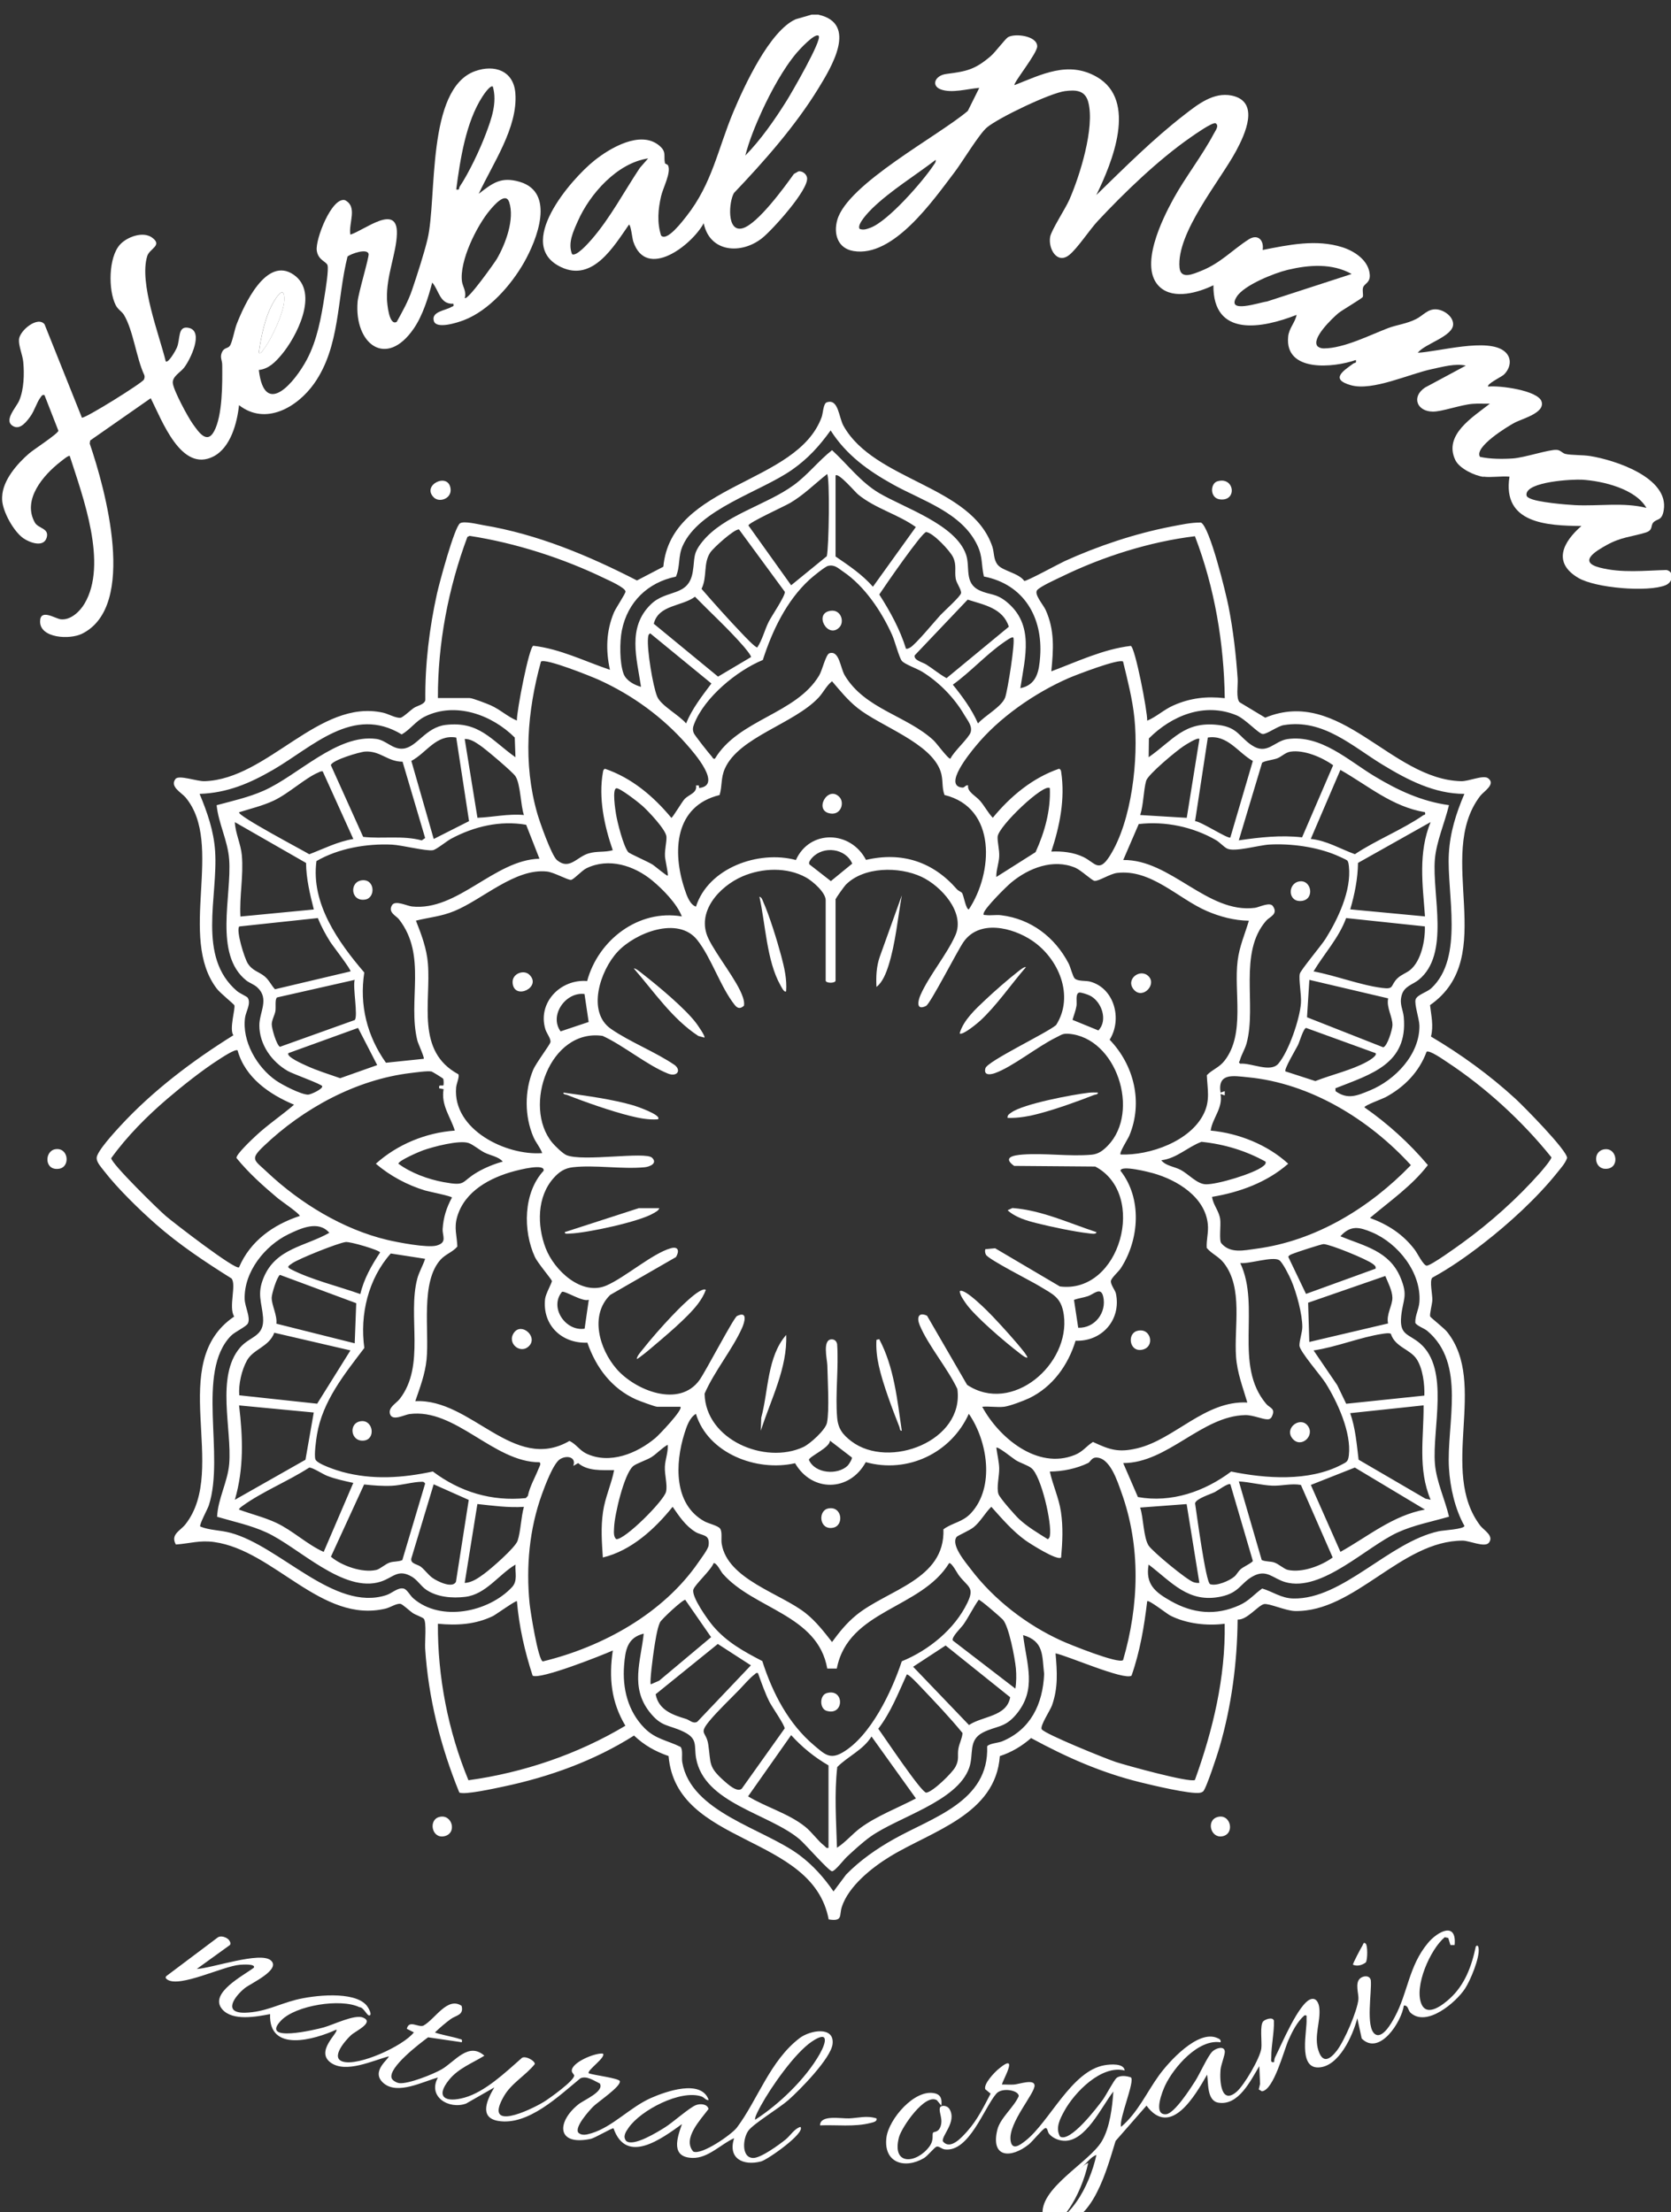
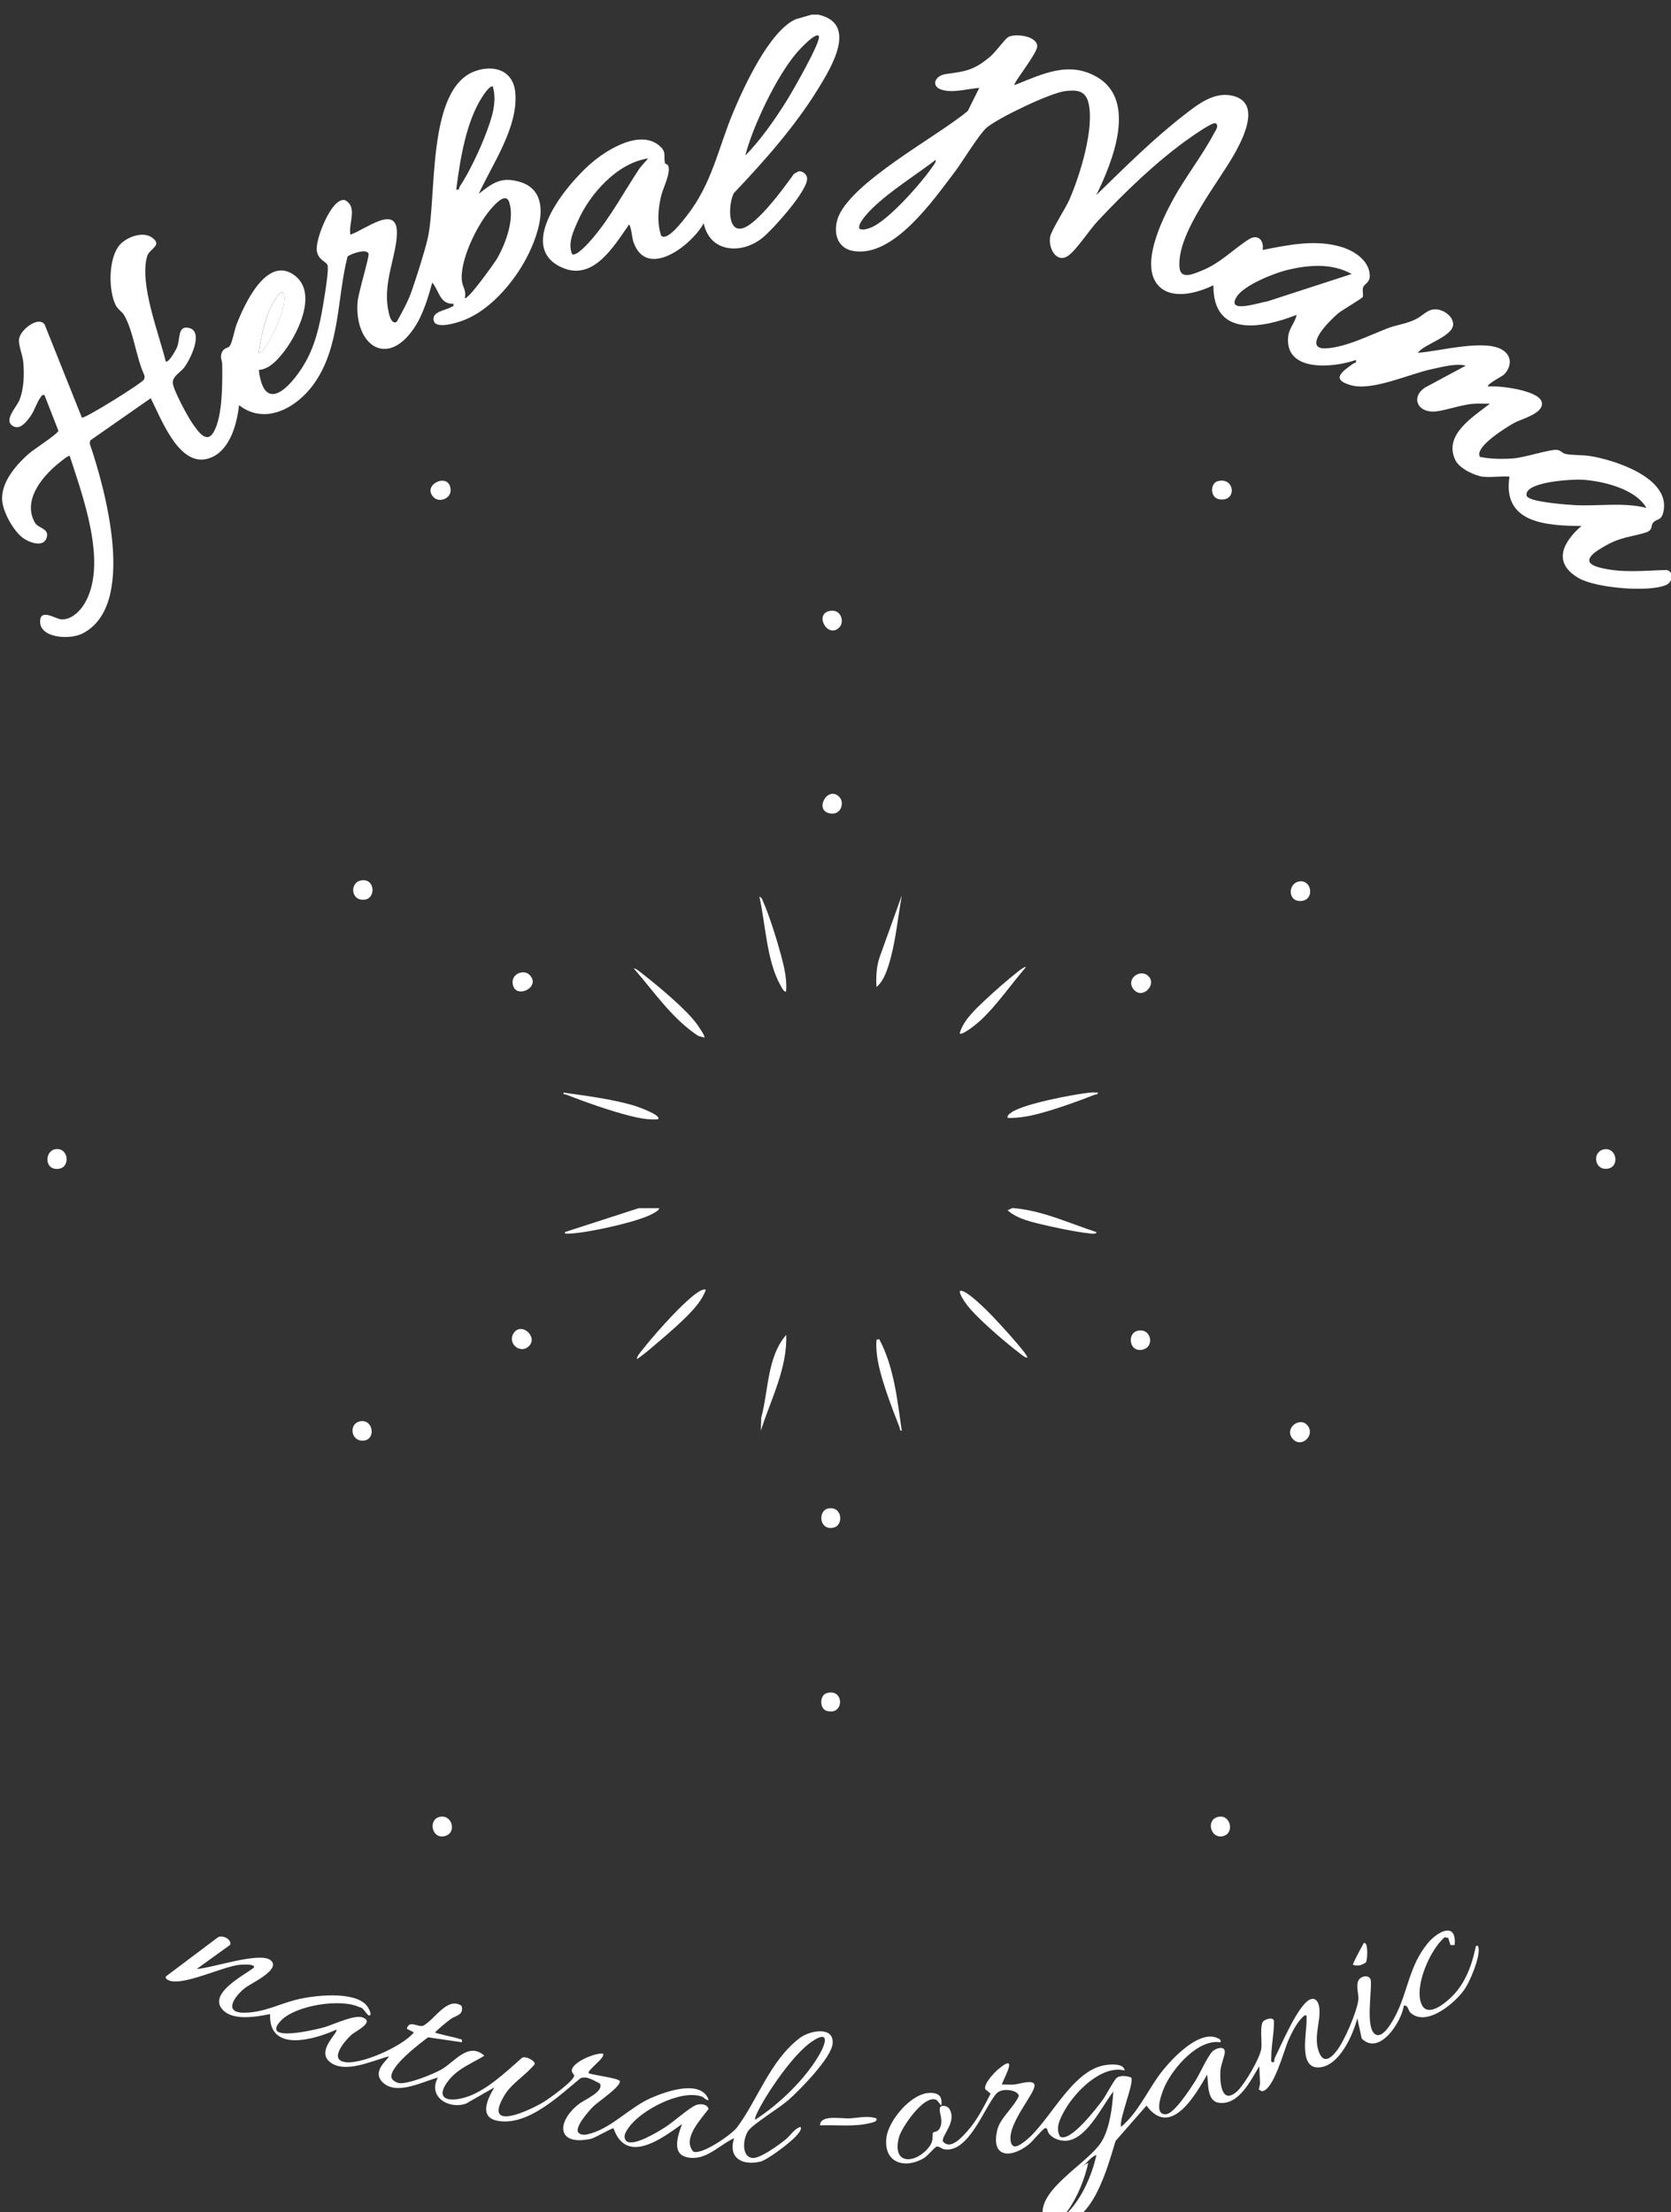
<svg xmlns="http://www.w3.org/2000/svg" viewBox="0 0 284.4 376.56" id="Layer_1">
  <rect x="0" y="0" width="284.4" height="376.56" fill="#333333" stroke="none" />
  <defs>
    <style>.cls-1{fill:#fff;}</style>
  </defs>
  <path d="M185.21,368.2c-.58,2.68-1.8,5.74-3.4,7.99-.73,1.03-2.71,3.74-4.18,2.58-.43-.37-.36-.78-.29-1.28.3-2.13,4.56-6.32,6.19-7.98.5-.51.99-1.05,1.68-1.31Z" class="cls-1" />
  <path d="M.37,84.53c.1-2.78,2.56-5.59,4.56-7.32.8-.7,4.87-3.32,5.01-3.88l-2.37-6.07c-.43-.09-.47.13-.68.4-.64.84-1.02,2.27-1.76,3.28-.62.84-1.65,2.2-2.78,1.66-1.92-.92.43-3.22.94-4.46.79-1.92.86-4.45.67-6.51-.11-1.21-.81-2.72-.73-3.84.11-1.52,3.18-4.04,4.35-2.59l6.36,15.9c.6.14,10.29-5.92,10.55-6.48.12-.26.16-.49.07-.77-1.37-2.92-1.86-7.56-3.46-10.24-.36-.6-1.02-.89-1.42-1.69-1.26-2.51-1.25-8.1.75-10.29,1.17-1.29,3.9-2.32,5.46-1.18,1.84,1.35-.45,1.85-.84,3.16-1.39,4.6,2.02,13.27,3.16,17.91.46.34,1.71-1.91,1.88-2.31.65-1.5.08-3.8,2.02-3.4,2.66.55.27,5.44-.79,6.79-.65.82-2.02,1.5-1.91,2.62.12,1.23,2.57,5.79,3.4,6.94.92,1.27,2.37,3.55,3.61,1.29,1.48-2.71,1.43-8.25,1.4-11.33,0-.82-.44-1.27-.04-2.17.36-.8.98-.6,1.33-1.07.41-.54.81-2.76,1.15-3.65,1.26-3.23,5.06-11.75,9.76-8.44,4.34,3.05.45,10.59-2.15,13.65-1.04,1.22-2.14,2.36-3.82,2.54.98,8.31,6.16,2.03,8.18-1.78,1.77-3.33,2.45-7.23,3.02-10.89.16-1.01.72-4.45.49-5.17-.2-.63-1.61-.84-1.83-2.51-.25-1.89,2.53-9.07,4.78-8.57,2.25,1.13.59,3.93.94,5.88,2.32-.69,8.08-5.46,7.92-.13-.1,3.36-1.81,7.1-1.69,11.06.02.76.34,4.67,1.66,3.92.97-1.75,1.96-3.51,2.61-5.43.85-2.51,2.02-6.11,2.63-8.64,1.66-6.91-.25-25.62,8.1-28.61,3.31-1.18,6.54-.07,6.85,3.73.47,5.86-3.89,12.07-6.23,17.15,2.39-1.85,3.8-2.96,6.96-2.04,6.15,1.8,2.94,9.87.76,13.71s-5.99,8.23-10.3,9.86c-1.03.39-4.63,1.57-5.06.13-.49-1.63,2.03-1.79,3.01-2.41.25-.16.42.01.31-.54-2.35.14-2.43-2.31-3.6-3.6-.68,2.57-1.61,5.59-3.12,7.8-4.72,6.91-10.17,2.62-9.58-4.53.12-1.49,2.01-7.66,1.87-8.16-.28-.98-3-.01-3.58.45-1.83,7.22-1.23,15.34-5.7,21.65-2.86,4.03-8.26,7.18-12.77,3.66-.32,3.01-1.42,7.22-4.35,8.73-5.53,2.84-8.8-6.27-10.68-9.91l-10.3,7.19-.08.53c2.63,7.7,8.18,27.68-1.31,32.37-2.1,1.04-7.16.77-7.14-2.09.02-2.26,2.57-.48,3.52-.37,1.66.19,3.24-1.31,4.03-2.64,4.04-6.76-.28-18.25-2.5-25.16-.21-.16-1.29.77-1.55.96-2.94,2.28-6.58,6.47-4.39,10.37.59,1.05,2.5.95,2.01,2.58-.52,1.73-2.91.83-3.96.1-1.67-1.17-3.54-4.55-3.62-6.58,0-.16,0-.32,0-.48ZM83.89,14.74c-.45-.32-1.57,1.38-1.78,1.7-2.82,4.33-3.8,10.76-4.46,15.81.65.14.41-.2.59-.48,1.59-2.39,3.43-6.28,4.45-8.99.96-2.54,1.96-5.32,1.19-8.04ZM79.09,50.72c.43.59,5.14-6.08,5.47-6.64,1.48-2.54,3.07-6.79,2.1-9.68-.61-1.79-2.58.56-3.24,1.33-2.25,2.64-5.27,8.74-4.79,12.21.11.81.8,1.71.47,2.77ZM44.05,60.07c.5.11.55-.26.77-.55,1.35-1.69,3.5-6.31,3.56-8.45.07-2.32-.95-1.07-1.65.05-1.58,2.54-2.28,6.02-2.69,8.95Z" class="cls-1" />
  <path d="M139.33,2.51c6.7,1.52,2.17,8.93-.05,12.55-3.9,6.36-9.22,12.4-14.36,17.79-.87,1.47-1.29,6.74,1.45,6.01,2.55-.68,7.16-7.02,8.75-9.25l.78-.44c.65-.1,1.37.45,1.46,1.09.31,2.04-5.93,8.9-7.63,10.26-3.54,2.83-8.93,2.49-9.96-2.52-2,3.71-9.76,9.75-11.99,3.11-.17-.51-.42-2.89-.73-2.87-2.6,3.72-6.15,9.8-11.56,7.23-7.99-3.78,1.62-14.9,5.68-18.15,2.64-2.11,7.8-5.17,10.98-2.58,1.36,1.1.76,1.75,1.02,3.01.04.19.44.18.55.45.51,1.23-.88,3.78-1.2,5.18-.52,2.24-.71,4.49-.01,6.7.97,1.17,3.75-2.55,4.36-3.32,4.36-5.57,5.29-11.36,7.95-17.72,1.84-4.38,6.18-13.82,10.62-15.77l2.7-.78h1.2ZM139.33,6.1c-.6-.57-3.26,2.33-3.72,2.87-2.31,2.73-4.42,6.66-5.92,9.91-1.09,2.38-2.2,5.09-2.84,7.6,2.66-2.71,5.03-6.13,7.06-9.37.73-1.17,6.09-10.38,5.42-11.01ZM110.29,26.97c-5.26.79-9.91,6.04-11.96,10.71-.76,1.72-1.72,3.7-.97,5.58.72.49,2.83-1.93,3.33-2.5,3.17-3.65,5.54-8.17,8.21-12.18l1.4-1.6Z" class="cls-1" />
-   <path d="M210.64,275.72c-.07,7.34-1.04,14.7-3.09,21.74-.31,1.08-2.28,7.14-2.8,7.51-.17.12-.29.17-.5.21-1.54.3-8.27-1.31-10.2-1.79-6.68-1.65-12.55-4.26-18.56-7.52-1.61,1.39-3.29,2.4-5.32,3.07-.71,9.95-11.52,12.72-18.67,17.08-3.08,1.88-7.06,5.03-8.22,8.58-.48,1.46.24,2.53-2.24,2.14-2.77-14.65-25.94-12.42-27.25-27.81-2.28-.8-4.12-1.82-5.88-3.49-6.74,4.28-14.46,7.06-22.29,8.7-1.24.26-6.68,1.47-7.45.99-3.18-7.8-5.27-16.09-5.81-24.53-.07-1.06.27-4.49-.23-5.05-.22-.25-1.44-.66-1.9-.98-.51-.35-1.71-1.49-2.07-1.55-.7-.1-1.73.62-2.54.81-10.88,2.6-18.92-9.89-29.15-11.33-2.48-.35-4.14.25-6.54.42-.96-1.73.75-2.31,1.64-3.45,7.4-9.43-3.37-27.47,8.29-35.36-1.01-1.59.44-5.46-.47-6.49-4.48-2.81-8.88-5.73-12.85-9.22-2.88-2.54-6.54-6.1-8.87-9.12-.46-.6-1.22-1.41-1.22-2.15,0-1.1,3.07-4.42,3.97-5.4,5.55-6.04,12.35-11.17,19.3-15.5-.75-1.03.4-4.65.16-5.12-.1-.2-2.42-2.08-2.97-2.8-6.74-8.8,1.33-24.6-5.33-32.57-.7-.83-2.74-1.84-1.7-3.15.57-.72,3.67.44,4.95.39,10.77-.36,19.46-14.09,30.37-11.66.87.19,2.21.97,2.98.86.41-.06,1.71-1.3,2.21-1.64.61-.42,1.86-.6,2-1.36-.06-6.07.68-12.24,1.99-18.15.38-1.7,2.96-11.36,3.93-11.96.69-.42,3.02.17,3.96.33,9.21,1.53,17.91,5.18,26.14,9.41l4.49-2.34c1.34-14.29,22.73-13.92,26.95-25.48.23-.63.27-2.3.86-2.5,2.02-.69,2.02,2.53,2.87,4.03,5.31,9.41,21.76,10.08,25.31,20.51.35,1.04.17,2.22.94,3.14.86,1.03,3.56,1.38,4.5,2.72.37.1,5.89-2.92,6.87-3.37,5.67-2.58,11.99-4.69,18.12-5.88,1.66-.32,3.43-.71,5.08-.69,1.52.74,4.27,12.14,4.69,14.27.8,4.05,1.28,8.23,1.56,12.35.07,1.04-.32,3.33.34,3.98l4.35,2.62c12.81-5.31,21.35,10.51,33.34,10.81,1.33.03,3.76-1.1,4.58-.51,1.4,1.01-.73,2.24-1.33,3.02-7.84,10.25,3.33,27.34-8.54,35.61.21,1.84.62,3.49.16,5.35,5.11,3.02,10,6.57,14.38,10.59,1.4,1.29,8.78,8.76,8.79,10.08-.34.96-1.08,1.73-1.7,2.52-3.44,4.3-8.27,8.71-12.63,12.08-2.72,2.11-5.59,4.13-8.62,5.78-.5.56.05,2.84.01,3.85-.02.59-.51,2.46-.36,2.76.08.18,2.4,2.01,2.88,2.62,7.02,8.81-1.45,23.65,5.64,32.98.59.77,2.4,1.73,1.46,2.91-.69.86-3.3-.36-4.44-.36-10.5-.02-18.36,12.22-28.59,11.98-1.54-.04-4.36-1.33-5.22-1.18-.98.18-2.92,2.73-4.46,2.63ZM167.46,98.15c-.46-1.94-.18-3.33-1.09-5.27-2.61-5.61-9.34-7.61-14.33-10.38-4.28-2.37-8-5.04-10.67-9.23-1.93,2.67-3.81,4.76-6.52,6.67-5.44,3.82-15.87,6.67-18.67,13-.8,1.81-.38,3.45-1.14,5.22-4.8.98-8.23,4.33-9.2,9.15-.39,1.95-.4,5.55.3,7.41.43,1.14,1.82,1.89,2.96,2.2-.72-4.87-2.38-10.09,1.67-14.04,2.72-2.65,6.43-1.19,7.14-5.57.38-2.34-.05-3.02,1.62-5.09,3.67-4.55,10.84-6.2,15.56-9.64,2.39-1.74,4.2-4.12,6.52-5.95,2.67,2.45,4.88,5.46,8.04,7.32,4.33,2.54,12.98,5.33,14.76,10.43.76,2.19-.36,4.86,2.28,6.11,1.71.81,2.76.46,4.57,1.91,4.83,3.89,3.21,9.44,2.4,14.75,2.81-.57,3.19-2.9,3.37-5.39.48-6.69-2.77-12.27-9.55-13.62ZM140.77,80.7c-2.13,1.68-3.89,3.49-6.26,4.9-.98.58-7.09,3.35-7.13,3.85l7.27,10.18,6.07-4.95c.37-1.62.54-13.48.05-13.98ZM142.21,80.94v13.79c2.27,1.55,4.54,3.07,6.36,5.15l7.3-10.16c-3.03-2.18-6.87-3.13-9.82-5.54-.53-.44-3.34-3.76-3.84-3.24ZM125.77,90.12c-.82-.06-4.34,3.12-4.88,3.93-1.24,1.86-.48,4.14-1.49,6.19,2.19,2.53,4.51,5.12,6.85,7.57.36.38,2.32,2.47,2.64,2.4.85-1.28,1.23-2.92,1.92-4.32.5-1.02,2.84-4.41,2.77-5.14l-7.8-10.62ZM154.21,110.44c.25.04.44-.08.65-.18.88-.43,4.27-4.55,5.22-5.58.62-.66,3.43-3.17,3.49-3.72.06-.63-.78-1.66-.91-2.45-.22-1.33.19-2.28-.44-3.64-.51-1.1-3.43-4.2-4.58-4.3-.67-.06-7.16,9.36-7.99,10.63,1.86,2.91,3.52,5.92,4.55,9.24ZM74.53,118.83h5.4c.51,0,2.93.95,3.57,1.23,1.66.74,2.88,1.94,4.47,2.6-.05-1.55,2.08-12.57,2.8-12.73,4.59.53,8.73,2.64,13.04,4.09-.73-3.34-.65-6.58.68-9.76.32-.76,1.98-3.21,1.97-3.56-.02-.66-2.85-1.91-3.52-2.23-7.12-3.45-15.18-6.04-23.01-7.25l-.38.18c-3.24,8.66-5.05,18.14-5.02,27.43ZM203.38,91.28c-7.68.93-15.73,3.48-22.69,6.88-.87.42-3.71,1.7-4.18,2.31-.54.71,1.05,2.47,1.46,3.37,1.56,3.45,1.32,6.76.96,10.44,4.42-1.65,8.79-3.76,13.52-4.33.73.18,2.86,11.19,2.8,12.73,1.59-.66,2.81-1.87,4.47-2.6,2.86-1.27,5.64-1.58,8.73-1.23-.13-9.38-1.72-18.81-5.07-27.55ZM140.94,96.33c-.53.12-2.66,1.87-3.18,2.35-3.89,3.58-6.33,8.69-7.93,13.67-4.41,1.81-9.92,6.35-11.68,10.87-.23.59-.31.99-.06,1.6.15.36,2.63,3.52,3.03,3.93.16.16.2.5.56.4,4-6.7,13.81-7.58,17.74-14.17.55-.92,1.13-3.59,1.75-3.78,1.69-.52,1.83,2.46,2.61,3.78,3.43,5.73,10.56,6.84,15.11,11.05.55.51,2.5,3.22,2.87,3.12.52-1.18,3.14-3.52,3.44-4.49.33-1.08-.53-2.03-1.05-2.92-1.72-2.96-4.31-5.61-7.23-7.41-.8-.49-2.99-1.27-3.44-1.84s-1.18-3.36-1.63-4.37c-1.78-3.99-4.7-8.37-8.37-10.83-.86-.58-1.41-1.21-2.54-.96ZM127.81,111.87c.15-.19-1.09-1.66-1.32-1.92-2.49-2.86-5.53-5.64-8.2-8.37-2.27,1.69-6.2,1.34-7.02,4.6l10.94,9,5.6-3.32ZM164.7,102.07l-9.02,9.49c-.22.82,1.37,1.18,1.97,1.56,1.17.74,2.23,1.65,3.45,2.32l10.6-8.75c-1-3.17-4.21-3.72-6.99-4.61ZM116.77,123.15c1.03-2.53,2.7-4.64,4.31-6.8l-10.42-8.54c-.35.22-.33.46-.37.82-.2,1.89.82,8.19,1.57,9.97.65,1.53,3.79,3.17,4.92,4.56ZM172.45,108.52c-.19-.21-1.4.68-1.66.86-2.95,2.05-5.66,5.05-8.62,7.17,1.65,2.05,3.22,4.17,4.28,6.6,1.16-1.32,4-2.82,4.61-4.38.43-1.1,1.8-9.78,1.39-10.24ZM118.97,134.14c4.04-.41-.8-5.94-2.08-7.39-4.09-4.67-9.26-8.43-14.92-11-1.27-.58-9.17-3.76-9.9-3.13-2.34,8.48-3.08,17.33-.62,25.88.41,1.43,2.42,7.15,3.35,7.92,2.12,1.76,3.35-.54,5.36-1.14,1.46-.44,2.72-.15,4.13-.55-1.44-4.15-2.46-8.91-1.67-13.3.05-.26.07-.45.35-.56,4.54,1.54,8.28,4.71,11.29,8.35.21,0,1.85-2.8,2.28-3.23.75-.76,2.15-1.01,1.92-2.28h.48s.05.44.05.44ZM191.15,112.62c-.66-.57-8.08,2.3-9.26,2.81-5.79,2.53-11.92,6.77-15.91,11.68-.83,1.02-5.55,6.7-2.18,6.96.42.03.51-.49.97-.37-.19,1.09,1.28,1.75,2.04,2.63s1.33,2.01,2.16,2.88c2.99-3.65,6.77-6.8,11.29-8.35.26.11.31.3.35.55.69,4.62-.24,9.19-1.68,13.55,1.83-.08,3.77.12,5.44.92,1.98.94,2.63,2.81,4.52-.19,3.77-5.98,4.89-16.48,4.19-23.39-.33-3.27-1.17-6.51-1.94-9.69ZM160.75,135.33c-.5-1.36-.18-2.57-.66-4.01-1.66-4.89-10.23-7.67-14.15-10.81-1.73-1.39-2.9-2.88-4.33-4.54-.95.75-1.47,1.89-2.27,2.76-4.19,4.5-13.57,6.71-15.97,12.11-.72,1.63-.42,2.91-.9,4.5-7.67,1.86-8.08,9.65-5.95,16.01.34,1.03.86,2.62,1.93,2.99,2.1-6.61,10.66-9.65,17.01-7.94,2.35-5.24,9.33-5.03,11.93-.02,6.12-1.43,11.41.33,15.45,4.97.26.3.77.48.9.66.28.39.64,2.79,1.15,2.8,4.13-6.22,4.8-17.3-4.14-19.48ZM87.73,128.91l-.12-3.36c-3.88-3.87-10.1-6.15-15.32-3.56-1.55.77-2.46,2.2-3.92,3.03-8.28-5.02-15.13,2.1-21.85,6-4,2.32-7.81,3.96-12.55,4.12,1.31,3.15,2.4,6.26,2.64,9.71.54,7.8-3.12,18.01,3.73,23.86.42.36,1.69.93,1.81,1.12.63.96-.29,2.34-.44,3.38-.56,4.02,2.02,8.46,5.24,10.71,1.09.76,4.23,2.39,5.47,2.42.43.01,2.54-.95,2.42-1.44-.08-.34-4.97-2.08-5.83-2.57-2.75-1.56-4.87-4.52-4.87-7.79,0-2.25,1.75-4.51-.33-6.44-.58-.54-1.37-.78-1.91-1.21-5.55-4.46-2.43-14.4-2.9-20.61-.24-3.21-1.81-6.08-2.13-9.21,2.69-.73,5.42-1.33,7.98-2.46,5.85-2.57,12.54-9.73,19.21-8.82,1.69.23,2.75,1.82,4.55,1.65,2.35-.22,3.8-3.63,7.25-4.04,5.68-.67,7.74,2.57,11.85,5.49ZM249.25,135.14c-5.11,0-9.65-2.36-13.9-4.94-5.21-3.16-10.15-7.89-16.88-6.76-1.02.17-2.91,1.58-3.56,1.51-.74-.07-2.94-2.56-4.47-3.19-5.42-2.24-10.99.03-14.9,3.94l-.04,3.2c4.19-2.93,6.06-6.17,11.85-5.49,3.29.39,3.55,2.02,5.68,3.44,2.65,1.77,3.82-.72,6.12-1.04,5.68-.78,10.31,3.63,14.76,6.31,3.97,2.4,8.03,4.3,12.7,4.94-.71,2.99-2.14,6.17-2.4,9.24-.49,6.01,2.62,16.15-2.76,20.5-1.02.82-2.47,1.07-2.89,2.63s.24,2.37.36,3.73c.71,7.97-5.57,9.7-11.64,12.1l.03.49c2.08,1.49,3.68.76,5.85-.13,4.29-1.77,8.49-6.12,8.42-11.03-.01-1.1-.89-3.63-.65-4.44s1.95-1.25,2.66-1.91c5.63-5.22,2.63-16.17,3-22.9.2-3.64,1.23-6.87,2.64-10.19ZM77.65,125.55c-3.43-.58-5.03,2.59-7.64,3.98l3.81,13.29,6.01-3.04-2.18-14.23ZM209.4,142.57l3.83-13.03c-2.56-1.45-4.29-4.5-7.66-3.99l-2.17,14.23c1.02.06,5.6,3.07,6,2.79ZM89.17,138.74c-.58-1.69-.56-5.23-1.44-6.6-.46-.72-5.1-4.64-6.02-5.25-.8-.54-1.6-1.11-2.62-1.1l2.17,13.42c2.64-.1,5.22-.72,7.91-.47ZM204.13,125.79c-.31-.32-2.32.98-2.71,1.24-1.18.77-6.05,4.8-6.35,5.89-.46,1.68-.44,4.06-1.01,5.82l7.92.48,2.16-13.43ZM68.5,129.66c-2.55,0-3.74-1.87-6.34-1.72-.97.06-5.65,1.46-5.85,2.31l5.5,12.21c3.32.37,6.71-.28,9.97.6l.58-.4-3.85-13.01ZM221.61,142.54l5.29-12.28c-1.88-1.34-4.96-2.67-7.29-2.3-.86.14-1.45.82-2.22,1.13-.61.24-2.32.45-2.59.77l-3.96,13.19c3.59-.52,7.14-.92,10.77-.51ZM242.53,138.26c-5.62-.94-9.65-4.51-14.4-7.2l-5.04,11.75c2.73.28,5.04,1.71,7.51,2.6,3.6-2.4,8.11-4.19,11.62-6.62.21-.15.44.04.31-.53ZM60.13,142.81l-5.2-11.49c-.28-.08-.49.06-.73.17-2.28.96-5.05,3.6-7.66,4.82-1.87.87-3.89,1.34-5.84,1.96-.43.55,11.1,6.61,11.94,7.15,2.44-.93,4.84-2.17,7.5-2.6ZM113.65,149.05c.13-.17-.44-2.7-.47-3.24-.07-1.23.29-2.38.25-3.35-.04-1.18-3.1-4.39-4.09-5.28-.59-.54-3.87-3.1-4.44-2.99-.73.14-.17,3.68-.06,4.37.22,1.39,1.26,5.5,2.08,6.49.22.27,3.37,1.63,4.17,2.14.29.18,2.46,2.01,2.56,1.87ZM178.69,134.18c-.93-.98-8.8,6.48-8.9,8.27-.05.9.33,2.18.27,3.37s-.53,2.31-.49,3.47l6.68-4.23c1.55-3.38,2.59-7.13,2.43-10.88ZM53.41,154.81c-.66-2.61-1.29-5.2-1.32-7.91l-12.12-6.95c.09,1.93,1.02,3.72,1.19,5.64.31,3.47-.43,6.97-.24,10.43l12.48-1.2ZM243.49,139.94l-12.36,6.95c-.04,2.72-.57,5.32-1.32,7.91l12.72,1.2c-.41-5.48-1.18-10.83.96-16.07ZM91.81,146.17l-2.26-5.77c-4.42-.77-8.86.28-12.78,2.38-.76.41-2.52,1.86-3.1,1.95-1.14.19-5.29-.87-6.95-.95-4.3-.2-9.11.62-12.86,2.8-.97,7.2,3.69,13.77,8.14,18.97-.86,5.53.48,10.85,3.69,15.36l6.43-.67c.17-.16-.97-2.62-1.09-3.11-1.68-6.85,1.69-14.45-3.12-20.63-.46-.6-1.94-1.19-1.19-2.41.55-.9,2.52.12,3.39.22,7.78.84,14.02-7.93,21.7-8.13ZM229.27,146.47c-.13-.14-1.53-.76-1.86-.9-3.39-1.42-7.73-2.01-11.39-1.8-1.77.1-5.9,1.32-7.17.68-.58-.29-1.26-1.08-1.91-1.45-3.9-2.25-8.66-3.25-13.13-2.72l-2.64,6.12c8.07-.13,14.34,9.18,22.42,8.14.68-.09,2.52-1.04,3.04-.31.99,1.4-.54,1.83-1.11,2.48-4.81,5.47-1.6,14.39-3.35,20.88-.26.98-.9,1.97-1.15,2.93-.07.25-.3.28.06.55,1.94-.16,5.13,1.58,6.49,0,1.77-2.07,3.65-7.59,3.85-10.31.1-1.38-.41-4.05-.2-4.99.13-.61,3.67-4.82,4.38-5.95,2.13-3.39,4.43-8.24,3.98-12.34-.04-.32-.07-.78-.3-1.02ZM138.22,146.02c-.22.24-.68.79-.46,1.12l3.65,2.85,3.64-2.98c-1.16-2.64-4.92-3.07-6.82-1ZM116.05,156.01c-.84-2.19-3.22-4.61-5.04-6.12-3.09-2.55-7.4-3.94-11.21-2.08-.79.39-2.17,1.93-2.61,1.97-.56.06-2.88-1.29-4.1-1.42-5.42-.59-10.94,4.75-15.77,6.73-2.29.94-4.2,1.05-6.53,1.63.93,2.35,1.84,4.76,2.04,7.32.53,6.65-2.09,14.91,5.18,18.83.23.43-.32,1.56-.38,2.26-.61,7.16,8.5,11.63,14.65,11.16-.35-.98-1.05-1.73-1.48-2.71-1.53-3.54-1.54-7.87-.07-11.43.49-1.19,2.86-4.28,2.95-4.74.12-.57-.65-1.52-.85-2.17-1.4-4.53,2.55-8.61,7.1-8.24,1.89-6.99,8.74-12.26,16.11-11ZM212.53,156.73c-2.44-.03-4.89-.68-7.12-1.64-4.91-2.12-9.49-7.19-15.29-6.49-1.21.15-3.13,1.43-3.83,1.35-.44-.05-2.3-1.82-3.26-2.23-3.77-1.6-7.97.05-10.93,2.52-.92.77-4.38,4.23-4.67,5.17-.14.45.08.32.35.36.81.11,1.75-.08,2.62.03,5.09.63,9.13,3.73,11.47,8.2.31.58.71,2.24,1.04,2.56.53.52,1.91.35,2.59.53,4.19,1.11,5.54,6.43,3.36,9.9,4.17,4.34,5.71,10.69,3.34,16.35-.23.54-1.76,2.92-1.48,3.19,4.97.19,11.95-2.27,14.2-7.03,1.07-2.25.58-4.11.48-6.47.98-1.02,2.08-1.26,3.03-2.49,3.53-4.55,1.54-11.66,2.21-16.98.31-2.49,1.22-4.48,1.92-6.84ZM142.21,153.01v13.91c0,.49-1.68.49-1.68,0v-13.67c0-1.34-2.22-3.25-3.33-3.87-3.24-1.81-7.47-1.64-10.82-.2-3.97,1.71-7.96,6.1-5.81,10.59,1.4,2.91,4.96,7.23,5.86,9.97.16.49.27.93.2,1.45-.56.53-1.06.54-1.56-.09-2.45-3.06-3.98-8.04-6.41-11.1-3.26-4.1-10.52-1.21-13.52,1.99s-5.32,10.27-1.15,13.16c3.21,2.23,7.57,3.91,10.87,6.17,1.14.94.34,2.04-1.18,1.43-3.57-1.43-7.52-4.76-11.11-6.41-8.96-1.31-13.69,11.97-8.58,18.17.46.56,1.8,1.87,2.43,2.13,2.8,1.16,13.43-.66,14.56.44.98.95-.37,1.53-1.26,1.62-3.87.37-8.43-.43-12.24,0-1.39.16-2.33.8-3.23,1.81-2.88,3.2-2.85,8.09-1.39,11.93s6.16,8.22,10.36,6.39c3.19-1.39,7.81-5.45,10.94-6.34,1.33-.38,1.49.5.89,1.5l-11.19,6.44c-3.55,3.46-1.83,9.24,1.06,12.58,3.19,3.69,10.7,6.71,14.14,1.9,1.05-1.47,5.81-10.61,6.38-10.89,1.89-.92,1.28,1.07.85,2.05-1.65,3.68-4.73,7.38-6.37,11.17.15,7.84,10.26,12.12,16.8,9.09,1.14-.53,3.78-2.91,4.03-4.13.43-2.13.11-7.33.06-9.79-.02-.98-.93-4.54.84-4.41.47.03.76.39.83.83.28,4.04-.34,8.49,0,12.47.16,1.91.94,2.91,2.43,4.05,6.39,4.85,19.25-.04,18.03-8.91-1.65-3.51-4.97-7.4-6.41-10.86-.53-1.28-.22-2.29,1.25-1.61l6.82,11.77c7.64,5.09,17.61-3.5,16.46-11.9-.42-3.04-1.87-3.51-4.19-4.93-1.39-.85-8.67-4.53-9.07-5.33-.14-.29-.2-.62-.1-.93l1.67-.16,11.02,6.5c10.25,1.32,14.97-15.7,6.02-20.41l-13.81-.11c-2.02-1.46-.11-1.81,1.43-1.93,3.77-.29,8.05.37,11.78.02,1.18-.11,1.95-.73,2.76-1.56,5.57-5.79,1.45-18.37-6.68-19.02-1.05-.08-1.26.2-2.13.62-3.13,1.52-7.48,5.05-10.46,6.09-.87.3-1.92.35-1.58-.85s10.49-6.01,12.03-7.35c3.14-4.95.46-11.3-4.07-14.36-3.37-2.27-9-3.64-11.69.22-1.08,1.55-5.65,10.53-6.38,10.89-1.73.85-1.4-.84-.93-1.89,1.47-3.32,4.47-6.84,5.93-10.15,1.7-3.87-2.44-8.39-5.79-9.95-3.79-1.76-9.8-1.76-12.88,1.37-.24.25-1.64,2.19-1.68,2.4ZM54.1,156.28l-13.38,1.43c-.58.68.88,5.4,1.45,6.29.81,1.27,1.84,1.38,2.85,2.19.78.64,1.12,1.5,1.78,2.21l12.85-3.04c.18-.25-3.03-4.37-3.46-5.05-.8-1.28-1.53-2.62-2.09-4.02ZM242.51,157.7l-13.4-1.42c-1.24,3.39-3.75,6.07-5.55,9.08,3.79.71,7.91,2.33,11.7,2.82,2.11.27,1.33-.42,2.57-1.63.66-.65,1.52-.9,2.17-1.43,1.89-1.53,2.58-5.07,2.51-7.42ZM60.37,166.8l-13.21,2.99c-.41.29-.17,1.71-.29,2.35-.13.69-.61,1.49-.62,2.21s.8,3.51,1.39,3.85l12.73-4.56c.61-.6-.37-5.65,0-6.84ZM236.26,169.95l-13.41-3.15-.4,6.37,12.97,5.11c.71-.17,1.54-3.01,1.57-3.72.05-1.46-1.06-3.01-.73-4.61ZM183.64,168.98c-.64.18-.32,1.64-.42,2.23-.13.83-.46,1.6-.68,2.4l4.4,1.8c1.68-1.72.55-4.96-1.46-5.94-.37-.18-1.52-.59-1.85-.5ZM99.48,169.21c-3.18-.41-6.06,3.61-4.07,6.36l4.78-1.6-.71-4.76ZM49.09,179.28c-.45.6,2.6,1.92,3.03,2.12,1.86.86,3.85,1.46,5.78,2.14l6.3-2.23-3.26-6.33-11.85,4.29ZM234.13,179.28l-11.84-4.3c-.48.14-1.09,2.34-1.39,2.94-.33.67-2.39,4.09-2.12,4.46l5.09,1.65c2.76-1.09,6.16-1.85,8.74-3.27.3-.16,1.84-1.04,1.52-1.48ZM40.44,178.8c-.41-.29-2.78,1.3-3.28,1.62-2.75,1.76-6.21,4.51-8.71,6.65-3.44,2.94-6.88,6.4-9.52,10.08,0,.92,8.02,8.76,9.28,9.84s11.79,9.23,12.47,8.75c1.9-4.48,5.83-7.27,10.34-8.75,0-.39-3.14-2.52-3.72-3-2.51-2.11-4.99-4.32-7.05-6.86-.12-.6,2.72-3.25,3.32-3.81,2.04-1.9,4.38-3.45,6.48-5.27-4.21-1.76-8.32-4.6-9.61-9.23ZM233.17,207.33c3.11,1.15,5.64,2.79,7.64,5.44.43.57,1.48,2.73,2.04,2.68.81-.08,5.04-3.15,6-3.84,4.76-3.45,9.35-7.55,13.25-11.95.33-.37,2.01-2.34,1.94-2.66-4.93-6.15-11.22-11.92-17.82-16.25-.53-.35-2.94-2.05-3.42-1.71-1.27,3.45-3.8,6.03-7.01,7.75-.53.28-3.57,1.38-3.57,1.71,4,2.78,7.68,6.13,10.8,9.83-2.71,3.54-6.46,6.12-9.85,8.99ZM75.44,183.64c-.06-.1-1.87-1.22-1.99-1.24-.72-.14-2.71.16-3.56.26-9.29,1.11-18.31,6.04-25,12.44-2.42,2.31-1.64,2.33.6,4.45,5.57,5.25,12.9,9.73,20.4,11.51,1.8.43,6.83,1.4,8.41.97,1.89-.52.96-1.64,1.04-2.85.13-1.97.65-3.6,1.58-5.32-.02-.24-3.92-1.01-4.55-1.2-3.03-.91-6-2.5-8.4-4.56,3.65-3.29,8.52-5.29,13.44-5.64-.73-2.35-2.39-4.34-1.91-7.06l-.74-.13c-.13-.68.23-.43.69-.49.09-.11.08-.95-.02-1.13ZM206.29,203.74c.18,1.39,1.17,2.34,1.38,3.78.15,1.03-.22,3.62.19,4.11,1.52,1.82,3.9,1.21,5.95.94,10.14-1.34,19.34-6.99,26.32-14.23-7.07-7.75-17.08-13.94-27.75-14.96-2.4-.23-5.18-.82-4.65,2.61l.72-.24v.72s-.72-.24-.72-.24c.44,2.42-1.38,4.09-1.68,6.23,4.75.44,9.67,2.4,13.2,5.64-3.61,3.17-8.26,4.86-12.95,5.64ZM85.57,197.74c-.71-.86-2.11-1.03-3.13-1.55-.84-.43-1.96-1.38-2.7-1.62-1.6-.53-6.03.64-7.74,1.25-.63.22-4.21,1.76-4.19,2.28,2.16,1.59,5.03,2.64,7.67,3.13,3.99.73,2.86,0,5.76-1.69,1.27-.75,2.91-1.42,4.32-1.8ZM215.41,197.75c-3.4-1.88-7.04-2.98-10.92-3.38-2.33.86-4.23,2.84-6.84,3.14.77.97,2.19,1.06,3.28,1.63,1.35.71,2.79,2.41,4.27,2.46,1.92.07,8.19-1.82,9.71-3.03.28-.22.58-.39.49-.82ZM115.81,239.47h-3.96c-.36,0-3.04-1-3.57-1.23-4.18-1.87-6.84-5.44-8.31-9.68-4.35.18-7.68-2.98-7.2-7.43.1-.91,1.21-2.81,1.16-3.08s-2.44-3.09-2.89-4.07c-2.06-4.48-1.98-10.95,1.48-14.68.3-1.34-4.33-.11-4.98.06-4.11,1.1-8.46,3.4-9.73,7.78-.56,1.93-.04,3.16.03,5.06-.77.92-2.01,1.3-2.84,2.21-3.48,3.82-1.91,12.15-2.4,17.03-.26,2.53-1.11,4.71-1.92,7.08,9.54-.49,16.73,12.28,26.24,6.77,1.13.52,1.72,1.6,2.87,2.15,4,1.9,8.67-.04,11.8-2.69.53-.44,4.73-4.81,4.21-5.27ZM170.89,239.47c-1.15.14-2.54-.11-3.72,0,2.84,5.27,9.43,10.78,15.76,8.2,1.4-.57,1.89-1.44,3.09-2.21,2.87,1.35,4.36,1.84,7.55,1.08,6.34-1.51,11.55-8.18,18.72-7.79-.77-2.63-1.72-5.02-1.92-7.8-.36-5.08,1.24-11.68-2.06-15.93-.92-1.18-2.03-1.52-2.93-2.59-.08-1.37.33-2.61.19-4.02-.45-4.65-5.22-7.54-9.3-8.69-.64-.18-5.53-1.45-5.57-.43,3.71,4.7,3.23,11.72.05,16.61-.37.57-1.59,1.62-1.67,2.14-.1.63.72,1.57.85,2.17.92,4.46-2.39,8.19-6.87,8.02-1.26,4.15-3.91,7.85-7.87,9.77-.94.45-3.33,1.35-4.29,1.47ZM87.73,266.34c-2.86,1.7-5.02,5.06-8.54,5.49-2.21.27-4.78.06-6.65-1.21-.87-.59-1.48-1.63-2.38-2.18-2.41-1.47-3.23.11-5.33.79-6.37,2.08-14.01-5.87-19.49-8.37-2.69-1.23-5.57-1.83-8.39-2.66.13-3.06,1.8-5.92,2.06-9.01.48-5.91-2.29-14.89,1.82-19.76,1.71-2.03,4.21-1.82,3.94-5.18-.22-2.64-1.08-3.98.13-6.83,2.08-4.93,7.04-5.23,11.15-7.56-1.85-2.16-4.83-.78-6.95.24-4.01,1.94-7.59,6.4-7.46,11.04.04,1.34,1.04,3.11.56,4.13-.27.57-2.21,1.42-2.9,2.13-6,6.18-.99,20.29-3.76,28.86-.2.62-1.66,3.28-1.46,3.6,1.59.66,3.38.59,5.18,1.08,8.48,2.3,17.62,13.44,26.45,10.61,1.01-.32,1.92-1.31,2.94-1.14.63.11,1.1,1.16,1.7,1.68,4.68,4.06,12.81,2.35,16.79-1.91,1.01-1.08.49-2.49.6-3.84ZM195.49,266.34c-.58,3.36,1.13,4.7,3.76,6.19,3.79,2.15,7.65,2.55,11.68.73,1.67-.75,2.46-1.83,3.89-2.85,1.8.53,3.22,1.65,5.28,1.7,8.45.18,16.23-9.59,24.78-11.45.78-.17,4.32-.34,4.36-.91-1.6-2.85-2.44-6.57-2.63-9.84-.45-7.5,3.01-17.76-3.72-23.38-.45-.38-1.85-.89-2.01-1.36-.05-1.25.61-2.27.7-3.55.35-4.98-3.63-9.98-8.08-11.85-2.15-.9-3.62-1.25-5.37.68,4.07,1.66,8.3,2.49,10.2,6.96,1.37,3.24.45,3.7.15,6.62-.34,3.31,1.27,2.99,3.21,4.66,5.08,4.38,2.04,14.56,2.53,20.5.25,3.01,1.71,6.06,2.4,8.99-2.91.85-5.95,1.41-8.73,2.68-5.35,2.44-12.93,10.21-19.11,8.47-2.14-.6-3.18-2.31-5.56-.99-2.08,1.15-2.28,2.79-5.43,3.45-5.53,1.16-8.35-2.45-12.29-5.45ZM61.33,220.29c.59-2.58,1.91-4.89,3.36-7.08-.03-.38-5.02-1.87-5.85-1.78-1.26.14-8,2.84-9.11,3.62-.7.49-.98.62-.17,1.04,3.45,1.77,8.07,2.88,11.77,4.2ZM234.13,215.97c.08-.43-.21-.6-.49-.82-.98-.78-7.16-3.31-8.36-3.37-.33-.02-4.76,1.43-5.31,1.67-.27.12-.57.2-.71.5l3.02,6.31,11.85-4.3ZM72.37,214.29l-5.86-.91c-3.83,4.29-5.3,10.43-4.5,16.08-3.38,4.45-7.11,9.05-8.06,14.75-.15.89-.51,3.49-.27,4.21.27.8,3.7,1.9,4.58,2.14,5.16,1.39,10.24,1.04,15.41-.07,4.62,3.48,10,5.12,15.82,4.53l.35-.37c.34-1.66,1.22-3.11,1.83-4.65.11-.29.5-.88.14-1.08-7.83-.01-14.32-9.29-22.15-8.2-.82.11-2.86,1.24-3.27.02-.38-1.15,1.03-1.82,1.64-2.6,4.43-5.69,1.29-14.12,3-20.51.3-1.11.97-2.24,1.33-3.35ZM191.17,249.07l2.5,5.77c5.68,1.03,11.35-.94,15.87-4.34,5.9,1.21,13.23,1.73,18.75-1.15.88-.46,1.15-.51,1.28-1.6.46-3.86-1.94-9.11-3.98-12.34-.81-1.28-4.43-5.41-4.43-6.37,0-.87.48-2.24.49-3.12.01-2.23-.99-5.88-1.88-7.96-.31-.73-1.48-3.1-2.06-3.45-1.12-.68-5.1.67-6.62.5,3.52,7.46-1.21,17.35,4.43,23.99.61.72,1.71.73.87,2.29-.16.2-.34.31-.6.32-.88.04-2.53-.75-3.86-.72-7.42.16-13.19,8.16-20.76,8.17ZM60.37,228.68l.26-6.84-12.98-4.82c-.52.33-1.4,3.2-1.41,3.88-.02,1.26.97,2.99.8,4.43l13.33,3.34ZM235.77,217.21l-13.13,4.55.2,6.68,13.41-3.15c-.35-1.51.75-3.07.73-4.38-.02-1.22-.76-2.6-1.21-3.71ZM100.21,221.25c-.98.46-4.07-1.58-4.56-1.34-2.21,2.66.62,6.78,3.85,6.27l.71-4.93ZM183.51,226.02c2.81.11,4.89-2.59,4.25-5.32-.41-1.73-1.62-.38-2.59-.06-.77.26-1.61.35-2.38.63l.72,4.76ZM59.65,229.88l-12.97-3.01c-.87,2.39-3.56,2.77-4.64,4.71-.92,1.66-1.46,4.06-1.32,5.94l13.26,1.43,5.67-9.08ZM236.72,227.05c-.31-.18-1.06-.05-1.45.01-3.76.56-7.86,2.27-11.7,2.82l4.03,5.92,1.52,3.16,13.3-1.39c.06-1.89-.24-4.54-1.29-6.18-1.1-1.72-3.71-2.07-4.41-4.34ZM53.4,240.45l-12.71-1.21c.65,5.48.84,10.73-.72,16.07l12.02-6.82,1.41-8.04ZM242.29,239.23l-12.49,1.33c.9,2.57,1.11,5.28,1.43,7.92l11.37,6.63.89.19c-2.22-5.26-1.16-10.56-1.2-16.07ZM118.45,240.67c-1.13.69-1.6,2.21-1.98,3.41-1.57,5.04-1.85,12.01,3.45,14.91.64.35,2.29.73,2.63,1.21.42.58.15,1.78.28,2.59.97,6.08,10.09,8.46,14.32,11.84,1.72,1.37,3.12,3.17,4.46,4.89,1.26-1.71,2.44-3.19,4.09-4.55,5.33-4.37,15.17-6.03,14.87-14.64,1.59-1.16,3.24-1.19,4.69-2.75,4.11-4.45,2.81-12.32-.37-16.91-3.02,6.69-10.43,10.21-17.54,8.23-2.75,5.05-9.15,5.16-12.03.18-6.52,1.5-14.84-1.66-16.88-8.42ZM144.29,249.47c.19-.18.8-1.15.7-1.36l-3.73-2.87c-.02,1.2-3.46,2.65-3.59,3.26,1.03,2.38,4.92,2.66,6.63.97ZM107.72,249.62c-1.52,1.36-3.12,8.24-3.2,10.35-.02.67-.17,1.6.37,2.04,1.46.12,8.12-6.54,8.47-8.08.27-1.18-.27-2.89-.2-4.28.06-1.22.58-2.46.49-3.71-1.03.56-1.82,1.5-2.8,2.12-.8.5-2.57,1.06-3.13,1.55ZM169.57,246.43c.14,1.07.46,2.41.49,3.47.04,1.36-.5,3.34-.12,4.44.24.69,2.8,3.58,3.47,4.21,1.47,1.38,3.23,2.4,4.92,3.47.24-.16.31-.31.36-.59.37-2.1-1.47-10.15-3.13-11.5-.63-.52-1.93-.89-2.7-1.38-.48-.3-3.02-2.37-3.29-2.11ZM97.57,249.55c.56-1.52-1.09-1.88-2.25-1.16s-2.59,4.6-3.1,6.01c-2.13,5.92-2.7,12.26-2.09,18.53.12,1.24,1.46,9.74,2.26,9.89,10.16-2.47,20.49-8.15,26.49-16.89.43-.63,1.64-2.21,1.72-2.85.26-1.99-1.09-1.59-2.24-2.3-1.7-1.04-2.77-2.68-3.88-4.28-3.02,3.77-7.06,7.48-11.88,8.63-.17-2.7-.36-5.06.03-7.76.36-2.52,1.42-4.66,1.89-7.11-2.04-.01-4.48.21-6.12-1.2l-.83.48ZM191.14,282.62c2.73-9.36,3.05-19.33-.28-28.58-.68-1.88-1.96-6.03-4.38-5.92-.69.03-.94.76-1.27.92-1.98.96-4.32,1.44-6.53,1.46.5,2.33,1.54,4.48,1.89,6.86.39,2.62.26,5.15.03,7.77-.62.62-5.3-2.36-6.08-2.92-2.21-1.6-3.99-3.69-5.8-5.71-1.1,1.08-1.8,2.48-3,3.47-.68.56-2.74,1.44-2.9,1.65-1.06,1.35,1.58,4.41,2.43,5.53,3.92,5.17,9.52,9.48,15.43,12.16,1.36.62,9.66,3.98,10.46,3.29ZM60.13,252.43c-1.44-.31-3.08-.66-4.45-1.2-.77-.3-2.55-1.48-3.06-1.4-3.5,2.27-7.96,4.08-11.29,6.48-.16.11-.75.53-.64.67,2.06.76,4.29,1.3,6.29,2.23,2.87,1.34,5.25,3.69,8.11,4.97l5.04-11.75ZM242.53,256.98l-11.94-7.16-7.49,2.96,5.04,11.39c4.66-2.59,8.92-6.21,14.4-7.2ZM68.48,265.56l3.88-13.02c-.18-.22-.22-.3-.53-.3-1.46,0-3.53.6-5.09.68s-3.19-.05-4.77-.22l-5.65,12.3c1.83,1.55,5.34,2.79,7.72,2.25.64-.14,1.54-1.02,2.33-1.27.65-.21,1.46-.11,2.11-.41ZM214.74,265.56c.65.3,1.46.2,2.11.41.79.26,1.69,1.13,2.33,1.27,2.42.54,5.69-.69,7.64-2.11l-5.41-12.35c-1.66-.3-3.19.19-4.92.12s-3.81-.62-5.64-.72l3.89,13.38ZM79.78,255.33l-5.97-2.66-3.81,12.65c-.15.9,1.05.94,1.63,1.39.7.55,1.25,1.37,1.96,1.88.83.6,3.39,1.86,4.01.69l2.18-13.96ZM209.4,252.67c-.37-.26-2.14,1.07-2.63,1.32-.79.39-3.23,1.13-3.37,1.92.25,1.62,1.82,13.5,2.56,13.76,1.09.38,3.3-.57,4.15-1.31.39-.34.62-.88,1.11-1.29.43-.36,1.93-1.06,2.01-1.36l-3.82-13.03ZM89.17,256.51c-2.67.17-5.28-.2-7.92-.48l-2.16,13.43c1.25-.05,2.37-.87,3.34-1.58,1.19-.87,5.29-4.45,5.67-5.61.54-1.65.57-4.01,1.07-5.76ZM201.96,256.04l-7.91.59c.57,1.66.55,5.09,1.44,6.47.66,1.02,6.56,5.91,7.67,6.24.32.1.63.15.97.11l-2.17-13.42ZM140.8,284.05c-1.61-9.2-12.49-10.11-17.79-16.16-.34-.39-1.05-1.92-1.56-1.79-.42,1.17-3.2,3.65-3.44,4.49-.36,1.21,2.44,5.13,3.33,6.18,2.34,2.77,5.24,4.35,8.4,5.99,1.74,5.43,4.44,10.68,8.87,14.4,1.71,1.43,2.63,2.42,4.78,1.17,4.81-2.79,8.41-10.44,10.09-15.53,4.59-1.87,9.02-5.47,11.18-9.99,1.25-2.62.11-2.61-1.42-4.58-.33-.42-1.24-2.23-1.7-2.14-4.79,7.83-17.17,7.9-19.12,17.95h-1.61ZM110.77,286.72l1.42-.62,8.84-7.41-4.4-6.35c-.4-.09-4.05,3.3-4.3,3.83-.51,1.07-.84,3.46-1.04,4.72-.12.8-.77,5.57-.52,5.84ZM162.16,279.26l10.65,8.19c.18-1.08.19-2.36.09-3.45-.16-1.72-1.19-7.22-2.24-8.32-.43-.44-3.83-3.41-4.09-3.35-.93,1.33-1.64,2.81-2.56,4.16-.39.57-2.15,2.23-1.84,2.77ZM87.97,272.57c-.15-.18-3.6,2.3-4.07,2.53-3.01,1.45-6.11,1.62-9.37,1.31-.06,9.05,1.75,18.3,5.2,26.64,9.36-1.29,18.62-4.44,26.71-9.28-2.42-4.05-2.83-8.17-2.14-12.81-1.82.82-12.47,5.04-13.65,4.28-1.34-4.11-2.31-8.36-2.67-12.68ZM208.45,276.41c-3.03.39-6.53,0-9.28-1.4-.57-.29-3.64-2.72-3.92-2.44-.51,4.29-1.23,8.59-2.67,12.68-1.3.83-10.92-3.41-12.93-3.8.27,3.11.46,5.86-.61,8.87-.3.83-2.07,3.49-1.75,4.04.47.8,10.95,5.03,12.55,5.56,1.69.56,12.7,3.61,13.53,3.08,3.07-8.5,5.22-17.47,5.07-26.59ZM109.57,278.09c-2.82.67-3.15,2.84-3.35,5.4-.31,3.93.65,7.82,3.47,10.68,1.89,1.91,3.87,2.07,6.15,3.21.43.59.14,1.78.28,2.6,1.47,8.56,13.83,11.26,19.94,15.81,2.3,1.72,4.19,3.84,5.8,6.19l2.15-2.88c2.37-2.42,5.18-4.38,8.12-6.03,6.58-3.71,16.24-6.39,15.88-15.79.29-.48,1.93-.6,2.52-.84,4.9-2.02,6.96-6.37,7.18-11.48-.37-3.13.01-5.57-3.58-6.62.59,4.95,2.42,9.25-1.21,13.54-1.95,2.3-3.33,1.88-5.61,3.03-2.59,1.32-1.53,3.67-2.36,6.03-2.04,5.76-12.12,8.36-16.83,11.73-1.26.9-2.85,2.35-4,3.43-.54.5-2.03,2.47-2.52,2.44-.54-.03-4.59-4.66-5.51-5.44-5.23-4.42-16.24-6.09-17.62-13.81-.38-2.15.38-3.31-2.19-4.53s-3.7-.74-5.75-3.36c-3.27-4.19-1.49-8.58-.97-13.3ZM122.17,279.85l-10.58,8.56c.5,2.67,2.86,3.51,5.17,4.2.63.19,1.18.89,1.92.48l9.12-9.6-5.63-3.64ZM171.93,288.92l-10.99-8.81-5.53,3.62,9.51,9.92c2.31-1.55,6.41-1.4,7.01-4.72ZM129.01,284.81c-.36-.1-.4.09-.6.24-.66.46-1.89,1.85-2.52,2.52-1.57,1.63-3.8,3.74-5.16,5.4-1.88,2.3-.52,1.71-.18,4.02.48,3.24-.05,3.74,2.7,6.18.65.57,2.23,2.02,3,1.31l7.29-10.24c.07-.51-2.16-3.69-2.58-4.53-.75-1.48-1.38-3.31-1.95-4.89ZM154.33,285.05c-1.45,3.17-2.71,6.44-4.85,9.23.94,1.27,7.38,10.96,8.17,10.88,1.09-.11,4.41-3.34,4.97-4.4.69-1.3.29-1.9.5-3.1.17-.95.63-1.71.7-2.65-2.26-2.76-4.74-5.35-7.2-7.94-.32-.34-1.97-2.11-2.28-2.03ZM141.01,314.55v-14.03c-2.4-1.39-4.5-3.1-6.36-5.15l-7.33,10.42c3.09,1.87,6.89,2.9,9.73,5.18,1.13.9,2.13,2.38,3.24,3.23.24.19.3.46.72.36ZM155.89,306.15l-7.56-10.55c-1.42,2.3-4.01,3.36-5.83,5.2-.52,4.58-.18,9.15-.05,13.74,1.46-.93,2.58-2.32,3.96-3.35,2.74-2.04,6.43-3.44,9.47-5.04Z" class="cls-1" />
  <path d="M252.49,81.18c-1.53-.21-4.11-1.42-4.8-2.87-2.06-4.31,3.04-7.34,5.88-9.59-.99.02-1.98-.05-2.97.03-1.98.16-5.19,1.33-6.71,1.32-2.76-.02-3.71-2.53-1.35-4.1l6.94-3.73c-1.78-.41-3.96.21-5.76.59-3.94.84-10.1,3.77-13.78,2.75s-1.24-2.49.37-3.68c.27-.2.6,0,.45-.62-3.81,1.34-12.11,2.13-11.52-3.96.14-1.47,1.17-2.36,1.44-3.72-5.83,2.29-14.24,3.91-14.16-5.04-2.56,1.24-6.71,2.47-9.09.33-3.72-3.35.38-11.59,2.33-15.13s4.88-7.32,6.8-10.95c.3-.57,1.01-1.43.31-1.84-.65-.12-3.55,1.94-4.27,2.44-5.45,3.79-11.23,9.35-15.77,14.22-1.42,1.53-3.39,4.57-4.81,5.74-2.09,1.72-3.64-1.03-3.29-3.04.2-1.15,2.61-4.82,3.27-6.33,1.79-4.08,4.35-12.27,3.23-16.59-.54-2.08-2.14-2.13-3.97-1.9-2.52.32-11.27,4.51-13.27,6.17-1.34,1.11-4.19,5.88-5.54,7.65-3.61,4.73-10.38,14.56-17.2,13.4-2.67-.45-3.42-2.91-2.75-5.28,1.72-6.15,17.24-14.32,22.22-18.57l1.95-3.92c-1.96.14-4.71.98-6.6.24-1.61-.63-.95-2.36.99-2.61,3.41-.45,4.81-.69,7.54-3.02.81-.69,2.49-2.97,2.98-3.25,1.19-.68,4.94-.23,4.95,1.57,0,1.22-4.16,6.31-3.86,6.6,4.61-1.81,9.14-4.19,14-1.4,6.99,4.02,2.61,14.62-.08,20.11,4.85-4.71,9.64-9.52,15-13.67,2.27-1.76,4.96-3.9,8.05-3.26,4.89,1.02,2.23,6.65.75,9.41-2.77,5.14-10.18,13.95-9.64,19.87.19,2.09,2.32,1.1,3.68.56,3.29-1.3,5.36-3.61,8.08-5.35,1.56-1,2.65.11,2.39,1.79,4.41-.87,9.12-1.87,13.54-.47,2.1.66,4.52,2.25,4.69,4.69.1,1.39-.95,1.5-1.14,2.18-.15.53.06,1.13-.04,1.58-.06.25-3.52,2.24-4.2,2.81-.98.83-4.68,4.34-3.49,5.63.32.24.65.34,1.05.34,3.45-.02,7.82-2.27,10.95-3.46,1.48-.56,3.12-.72,4.72-1.52,1.22-.6,2.02-1.78,3.49-1.67,1.24.09,2.8,1.14,2.85,2.48.07,2.12-4.83,3.35-6.02,4.91,3.56-.18,11.92-2.59,14.76-.24,1.35,1.11,1.06,2.84-.11,3.97-.33.32-3.07,1.66-2.65,2.03,1.81-.23,8.51.63,9.08,2.57s-3.28,2.86-4.68,3.62c-1.17.64-6.86,4.1-5.81,5.77,1.68.38,3.86.39,5.61.27,1.99-.14,6.14-1.54,7.44-1.46.69.04.95.57,1.49.69,1.05.24,2.86.15,4.2.36,4.19.67,13.47,3.66,12.53,9.23-.32,1.87-1.11,1.36-1.77,2.08-.52.57.04,1.32-1.38,1.74-2.46.73-4.09.74-6.54,2.09-1.94,1.07-4.93,2.88-1.2,3.85s7.69.5,11.36.41c1.32.26,1.18,2.06-.18,2.6-3.06,1.21-11.92.48-14.85-1.27-4.42-2.63-2.55-6.12.55-8.82-5.84-.06-13.5-.41-12.24-8.4-1.4-.13-3.09.18-4.44,0ZM146.3,38.96c.65.25,1.21.04,1.84-.19,3-1.1,8.9-7.86,10.73-10.62.19-.29.45-.54.38-.94-3.44,2.64-7.71,5.26-10.8,8.27-.53.52-2.67,2.71-2.15,3.47ZM230.05,46.64c-3.35-1.87-7.29-1.56-10.9-.7-2.25.54-7.39,2.58-8.65,4.55-1.93,3.02,3.88.98,5.15.83l14.4-4.68ZM280.21,86.45c-1.87-3.25-7.42-4.57-10.92-4.79-1.54-.1-9.48.3-9.49,2.52,0,.39.27.5.56.65,1.26.66,6.1,1.08,7.72,1.16,4,.2,8.27-.52,12.13.47Z" class="cls-1" />
  <path d="M38.93,330.21c.2.22.4.59.21.88l-5.65,4.08c2.5-.1,10.82-3.03,12.61-1.45s-3.45,3.92-4.43,4.71c-1.81,1.46-3.81,4.31.1,4.19,3.29-.1,5.65-1.45,8.6-2.2s9.92-1.57,12.04.98c.23.28,1.01,1.57.47,1.69-.42.09-.98-1.42-1.71-1.41-3.18-1.54-10.82-.31-13.3,2.24-3.76,3.88,5.83,1.59,7.21,1.21,1.65-.46,5.28-2.27,6.71-1.68,1.99.83-1.27,2.28-2.04,2.99-.88.81-3.62,3.86-1.38,4.51,2.7.79,10.24-2.65,12.07-4.98l-1.2-.61c.38-1.59,1.91-.19,2.81-.53,2-1.1,4.09-5,6.51-3.38.43,1.61-.97,1.6-1.86,2.26s-1.83,1.45-2.66,2.26c.16.21,3.44.84,4.08,1.09.39.15.59-.02.48.59l-5.74-.84c-1.41,1.04-6.73,5.08-6.22,6.91.12.44.87.83,1.31.89,1.55.18,5.78-1.52,7.22-2.35,2.26-1.32,4.56-4.73,7.27-2.32-2.06,1.27-4.42,2.15-5.99,4.08-2.45,3.01-.6,3.95,2.59,3.06,3.52-.98,6.97-4.29,9.67-6.66.5-.66,2.4.38,2.31.95-1.6,1.98-3.97,3.23-5.26,5.47-3.56,6.17,4.43,2.39,6.75.99.9-.54,5.29-3.67,5.21-4.53-.02-.18-.37-.44-.4-.74-.14-1.44,3.95-3.14,5.29-2.98.62.62-2.82,2.89-2.4,3.36.8.3,5.14.83,5.28,1.33.25.88-3.72,3.52-4.53,4.33-.72.73-3.16,3.44-2.55,4.41.61.64,1.55.34,2.29.12,3.6-1.1,6.52-4.41,10.09-5.99,2.56-1.13,8.6-3.26,9.83.35-.51.05-.73-.43-1.2-.6-3.55-1.25-10.38,2.33-12.44,5.32-.48.69-1.02,1.48-.41,2.24,1.21,1.06,5.37-1.54,6.59-2.3,1.35-.84,4.2-3.4,5.31-3.81.73-.27,1.92-.2,2.12.67-1.34,1.82-4.49,5.02-2.61,7.24,1.4.69,6.55-2.9,7.44-4.08,3.52-4.69,5.64-11.4,10.68-15.23,1.79-1.36,5.96-2.07,5.6,1.02-.29,2.44-5.59,7.83-7.52,9.53-1.54,1.36-5.91,4-6.8,5.2-.94,1.25-1.27,4.61.8,4.66,1.3.03,4.45-2.27,5.52-3.14.83-.67,1.49-1.85,2.53-2.15.92,1-5.59,5.6-6.71,5.88-3.07.79-5.69-.52-4.57-3.96-2.2.97-4.43,3.43-7.07,3.36-3.76-.09-2.66-3.36-1.81-5.76-3.43,2.46-9.46,7-11.65.72-.34-.07-3.09,1.64-3.94,1.81-5.74,1.19-5.78-2.86-2.05-5.88.95-.77,4.46-2.18,3.66-3.56-.94-.44-2.24-1.38-3.31-.88-3.64,2.97-8.9,8.11-13.99,7.25-3.39-.57-1.81-3.76-.66-5.7l-4.81,2.75c-2.89,1.05-6.59-1.15-4.79-4.43-2.56.67-6.85,3-9.24.96s1.16-4.31.84-4.56c-2.68.7-7.25,2.91-9.83,1.07-2.71-1.94,1.37-5.12.95-5.63-3.77,1.72-11.55,3.97-11.28-2.64-2.31.44-6.41,1.23-8.16-.84-2.32-2.74,3.75-5.78,5.41-7.08.29-.68-1.99-.51-2.4-.48-2.88.23-10.28,3.97-12.36,2.51-.24-.17-.38-.37-.13-.6l8.77-6.59c.53-.33,1.46,0,1.84.43ZM128.53,360.84c4.07-2.62,8.59-6.96,10.99-11.2,1.17-2.07,1.55-4.07-1.37-2.09s-6.95,7.79-8.61,10.82c-.21.38-1.23,2.19-1,2.47Z" class="cls-1" />
  <path d="M247.57,331.1h-.71s-.37-1.2-.37-1.2l-.6-.13c-2.47,2.06-5.26,8.4-3.95,11.4.97,2.22,3.65.1,4.8-.95,2.58-2.34,3.74-5.54,4.44-8.88.34-.34.44.03.48.36.19,1.6-1.4,5.42-2.31,6.81-1.54,2.35-6.54,6.64-9.29,4.11-.43-.4-.37-1.31-1.13-1.21-.4,2.76-4.14,8.62-7.17,5.61l-.75-3.45c-.75,2.89-3.12,8.28-6.63,8.37s-1.87-6.28-2.01-8.26c-.03-.36.18-.7-.36-.6-1.25,1.1-2.06,2.73-2.73,4.23-.78,1.77-2.49,8.5-4.51,8.69l-.53-.32.22-.95-.13-3.01c-1.46,2.42-3.53,6.77-6.95,6.22-1.99-.32-1.7-3.35-1.93-4.78-2,3.49-6.21,10.87-10.32,5.28l-5.26,6.01c-1.39,4.48-3.84,14.25-9.86,14.15-.89-.02-2.32-.32-2.51-1.34-.89-4.65,7.87-9.12,10.02-12.75,1.39-2.35,1.78-5.78,1.97-8.47-1.97,2.48-4.72,8.64-8.48,8.38-.89-.06-1.87-.48-2.45-1.17-.3-.35-.25-1.14-.7-.97s-2.14,2.26-2.76,2.76c-3.01,2.41-6.53,2.33-5.36-2.48.49-2.02,2.79-3.8,3.64-5.72.1-.99-2.83-1.58-3.81-.44-2.08,2.41-4.65,10.01-8.77,9.49-.55-.07-.98-.58-1.38-.47-.38.1-1.5,1.55-2.16,1.95-3.28,1.93-6.93.81-6.39-3.51.39-3.1,4.78-8.3,8.21-7.52,1.11.25,1.26,1.09,1.13,2.1l-.75-.92c-2.03-1.24-6.02,4.62-6.46,6.31-1.28,4.95,3.05,4.45,5.18,1.57.84-1.14.4-2,.63-2.37.1-.16.83-.03,1.19-.85.6-1.37-.23-2.5-.04-3.34.12-.52,1.25-.52,1.67.23,1.23,2.18-1.45,4.53-1.15,5.45,1.27,1.57,3.26-.73,4.18-1.76,1.67-1.87,2.79-4.16,3.94-6.36l-.91-.75c-.31-.93,1.57-2.87,2.25-3.44,3.82-3.19.39,2.45.61,2.64.67-.02,1.36.05,2.04,0,.89-.07,3.4-.99,3.49.13.11,1.33-4.44,6.34-4.09,9.33.22,1.88,1.59.85,2.51.14,4.12-3.2,7.83-11.92,13.5-12.89.93-.16,3.29-.38,3.42.9-3.95-1-8.53,3.7-10.27,6.88-.73,1.34-1.56,2.87-.74,4.36,1.71,1.12,6.35-4.99,7.26-6.23.59-.8,1.89-3.34,2.37-3.74.6-.5,1.74-.35,2.43-.1.77.54-2.09,7.14-1.66,8.42,2.82-2.39,4.31-5.79,6.41-8.71,1.7-2.37,6.66-7.86,9.94-6.42.36.16.67.26.58.74-3.77-.61-7.91,4.19-9.4,7.27-.49,1.02-2.18,5.18.14,4.97,1.41-.13,4.15-4.4,4.94-5.64s2.09-4.18,2.9-5.01c.58-.59,2.06-1.06,2.14-.03.05.57-.65,2.23-.73,3.12-.16,1.85.06,6.07,2.76,3.72,1.28-1.12,3.95-5.66,4.18-7.34.15-1.11-.32-4.06.37-4.67.37-.32,1.57-.76,1.78-.07.06,1.98-.46,4.26-.45,6.19,0,.51-.2,1,.49.85,0-.3.05-.61.19-.88,1.05-2.08,4.01-9.17,6.04-9.82.95-.3,1.36.66,1.45,1.46.27,2.35-.97,4.82-.13,7.33.76,2.26,1.99,1.41,3.11-.02,1.28-1.65,3.51-6.77,3.68-8.79.07-.87-.64-2.75.3-3.53.56-.47,1.64-.55,1.81.34.19,1.95-.91,7.95.69,9.14,1.28.95,2.88-1.96,3.38-2.89,2.25-4.16,2.37-8.66,5.64-12.59,1.63-1.97,4.95-3.76,4.55.36ZM186.61,366.83c-.7.26-1.18.8-1.68,1.31-1.63,1.66-5.89,5.85-6.19,7.98-.07.5-.14.91.29,1.28,1.46,1.15,3.45-1.55,4.18-2.58,1.6-2.26,2.82-5.31,3.4-7.99Z" class="cls-1" />
  <path d="M149.17,360.6c.19.56-.59.68-1.01.79-2.73.71-5.79.29-8.59.41,0-1.85,3.51-1.14,4.93-1.19,1.55-.06,3.02-.53,4.67,0Z" class="cls-1" />
  <path d="M273.19,195.63c2.15-.18,2.53,3.49-.06,3.33-1.89-.12-2.07-3.15.06-3.33Z" class="cls-1" />
  <path d="M9.42,195.63c2.25-.35,2.59,3,.66,3.32-2.58.42-2.54-3.03-.66-3.32Z" class="cls-1" />
  <path d="M74.7,309.32c2.26-.68,3.21,2.84.85,3.27-2.07.38-2.64-2.74-.85-3.27Z" class="cls-1" />
  <path d="M207.17,81.94c2.95-.9,3.46,3.44.46,3.07-1.76-.22-1.65-2.7-.46-3.07Z" class="cls-1" />
  <path d="M207.18,309.32c2.27-.69,3.08,2.87.85,3.27-1.98.36-2.77-2.69-.85-3.27Z" class="cls-1" />
  <path d="M73.87,84.71c-2.25-2.12,2.52-4.44,2.82-1.47.17,1.65-1.89,2.35-2.82,1.47Z" class="cls-1" />
  <path d="M232.44,330.86c.34.31.34,2.71.02,3.2-.65.48-1.43.7-2.18.4-.11-.14,1.38-2.9,1.62-3.29.12-.19.16-.66.53-.31Z" class="cls-1" />
  <path d="M44.05,60.07c.41-2.93,1.11-6.4,2.69-8.95.69-1.12,1.71-2.36,1.65-.05-.06,2.13-2.21,6.76-3.56,8.45-.23.28-.27.66-.77.55Z" class="cls-1" />
  <path d="M119.89,176.63l-1.04-.28c-4.44-2.91-7.51-7.5-10.96-11.47.19-.17,1.31.77,1.55.96,2.54,1.98,7.29,5.93,9.11,8.41.22.31,1.55,2.18,1.34,2.38Z" class="cls-1" />
  <path d="M129.49,243.55l.07-2.21c1.24-4.6,1-10.39,4.25-14.1.22,5.65-2.64,11.03-4.32,16.31Z" class="cls-1" />
  <path d="M133.81,168.72c-.32.4-.9-.86-1-1.04-2.32-4.1-2.53-10.44-3.56-15.03.42.1.51.56.66.89,1.05,2.35,2.37,6.63,3.05,9.18.52,1.96.99,3.95.84,5.99Z" class="cls-1" />
  <path d="M112.21,205.66c-.13.45-.6.63-.95.85-2.38,1.46-11.4,3.39-14.28,3.48-.27,0-.91.15-.85-.25l12.6-4.08h3.48Z" class="cls-1" />
  <path d="M120.13,219.57c-.31.86-.79,1.65-1.34,2.38-1.81,2.4-5.75,5.65-8.15,7.69-.24.21-2.17,1.8-2.27,1.69.08-.55.62-1.12.96-1.55,1.43-1.83,3.42-4.08,5.03-5.77.72-.76,4.87-5.13,5.77-4.43Z" class="cls-1" />
  <path d="M111.97,190.54c-1.63.12-3.23-.21-4.8-.6-3.15-.79-7.57-2.33-10.62-3.54-.25-.1-.71-.07-.66-.41,3.9.55,8.28,1.11,12.05,2.22.3.09,4.84,1.64,4.03,2.33Z" class="cls-1" />
  <path d="M174.61,164.64c-2.5,2.88-5,6.55-7.79,9.12-.44.41-3.05,2.58-3.49,2.15.64-2.26,2.75-4.18,4.43-5.76,1.58-1.49,3.83-3.45,5.53-4.78.22-.18,1.12-.9,1.31-.72Z" class="cls-1" />
  <path d="M174.85,231.08c-.2.18-1.09-.55-1.31-.72-2.33-1.77-7.67-6.29-9.2-8.55-.4-.59-.91-1.27-1-2,.76-.71,5,3.63,5.64,4.31,1.63,1.72,3.96,4.28,5.39,6.12.11.14.54.78.48.83Z" class="cls-1" />
  <path d="M149.64,227.96c2.53,4.75,3.07,10.32,3.84,15.59-.35.06-.31-.4-.41-.66-1.15-2.9-2.86-7.44-3.5-10.41-.32-1.45-.49-2.91-.4-4.4l.48-.12Z" class="cls-1" />
  <path d="M186.85,185.99c.06.34-.4.31-.66.41-2.66,1.05-6.39,2.38-9.13,3.11-1.81.49-3.69.85-5.57.79-.08-.49.31-.68.64-.92,2.05-1.48,10.43-3.05,13.19-3.37.51-.06,1.02-.04,1.53-.03Z" class="cls-1" />
  <path d="M186.61,209.74c0,.45-1.01.24-1.29.21-2.49-.28-6.37-1.1-8.84-1.72-1.72-.43-3.64-.98-4.99-2.21l.83-.38c4.99.38,9.58,2.56,14.28,4.1Z" class="cls-1" />
  <path d="M149.17,168c-.08-1.77-.02-3.41.55-5.09l3.77-10.5c-.69,3.84-1.09,8.29-2.28,11.99-.38,1.2-1.01,2.84-2.04,3.6Z" class="cls-1" />
  <path d="M195.43,166.14c1.54,1.43-.96,4.06-2.45,2.33s1.01-3.67,2.45-2.33Z" class="cls-1" />
  <path d="M193.5,226.57c2.42-.72,3.2,2.82.8,3.21-2.08.34-2.48-2.71-.8-3.21Z" class="cls-1" />
  <path d="M140.95,256.79c2.39-.49,2.75,2.89.85,3.27-2.37.48-2.64-2.9-.85-3.27Z" class="cls-1" />
  <path d="M142.87,135.68c.89.94.29,3.04-1.48,2.81-3.02-.4-.51-4.91,1.48-2.81Z" class="cls-1" />
  <path d="M90.07,229.1c-1.46,1.55-3.87-.44-2.59-2.24s4.08.66,2.59,2.24Z" class="cls-1" />
  <path d="M90.07,165.9c2.25,2.12-2.52,4.44-2.82,1.47-.17-1.65,1.89-2.35,2.82-1.47Z" class="cls-1" />
  <path d="M221.1,150.05c2.13-.39,2.73,3.09.4,3.32s-2.38-2.96-.4-3.32Z" class="cls-1" />
  <path d="M61.51,241.92c2.02-.18,2.47,3.11.4,3.31-2.3.23-2.65-3.11-.4-3.31Z" class="cls-1" />
  <path d="M140.7,288.22c3.03-.89,3.03,3.91,0,3.02-1.23-.36-1.24-2.65,0-3.02Z" class="cls-1" />
  <path d="M142.87,106.78c-1.98,2.09-4.49-2.42-1.48-2.81,1.77-.23,2.36,1.88,1.48,2.81Z" class="cls-1" />
  <path d="M222.54,242.66c1.38,1.71-1.13,3.99-2.57,2.22s1.29-3.81,2.57-2.22Z" class="cls-1" />
  <path d="M61.73,149.84c2.1-.12,2.2,3,.43,3.29-2.54.42-2.76-3.16-.43-3.29Z" class="cls-1" />
</svg>